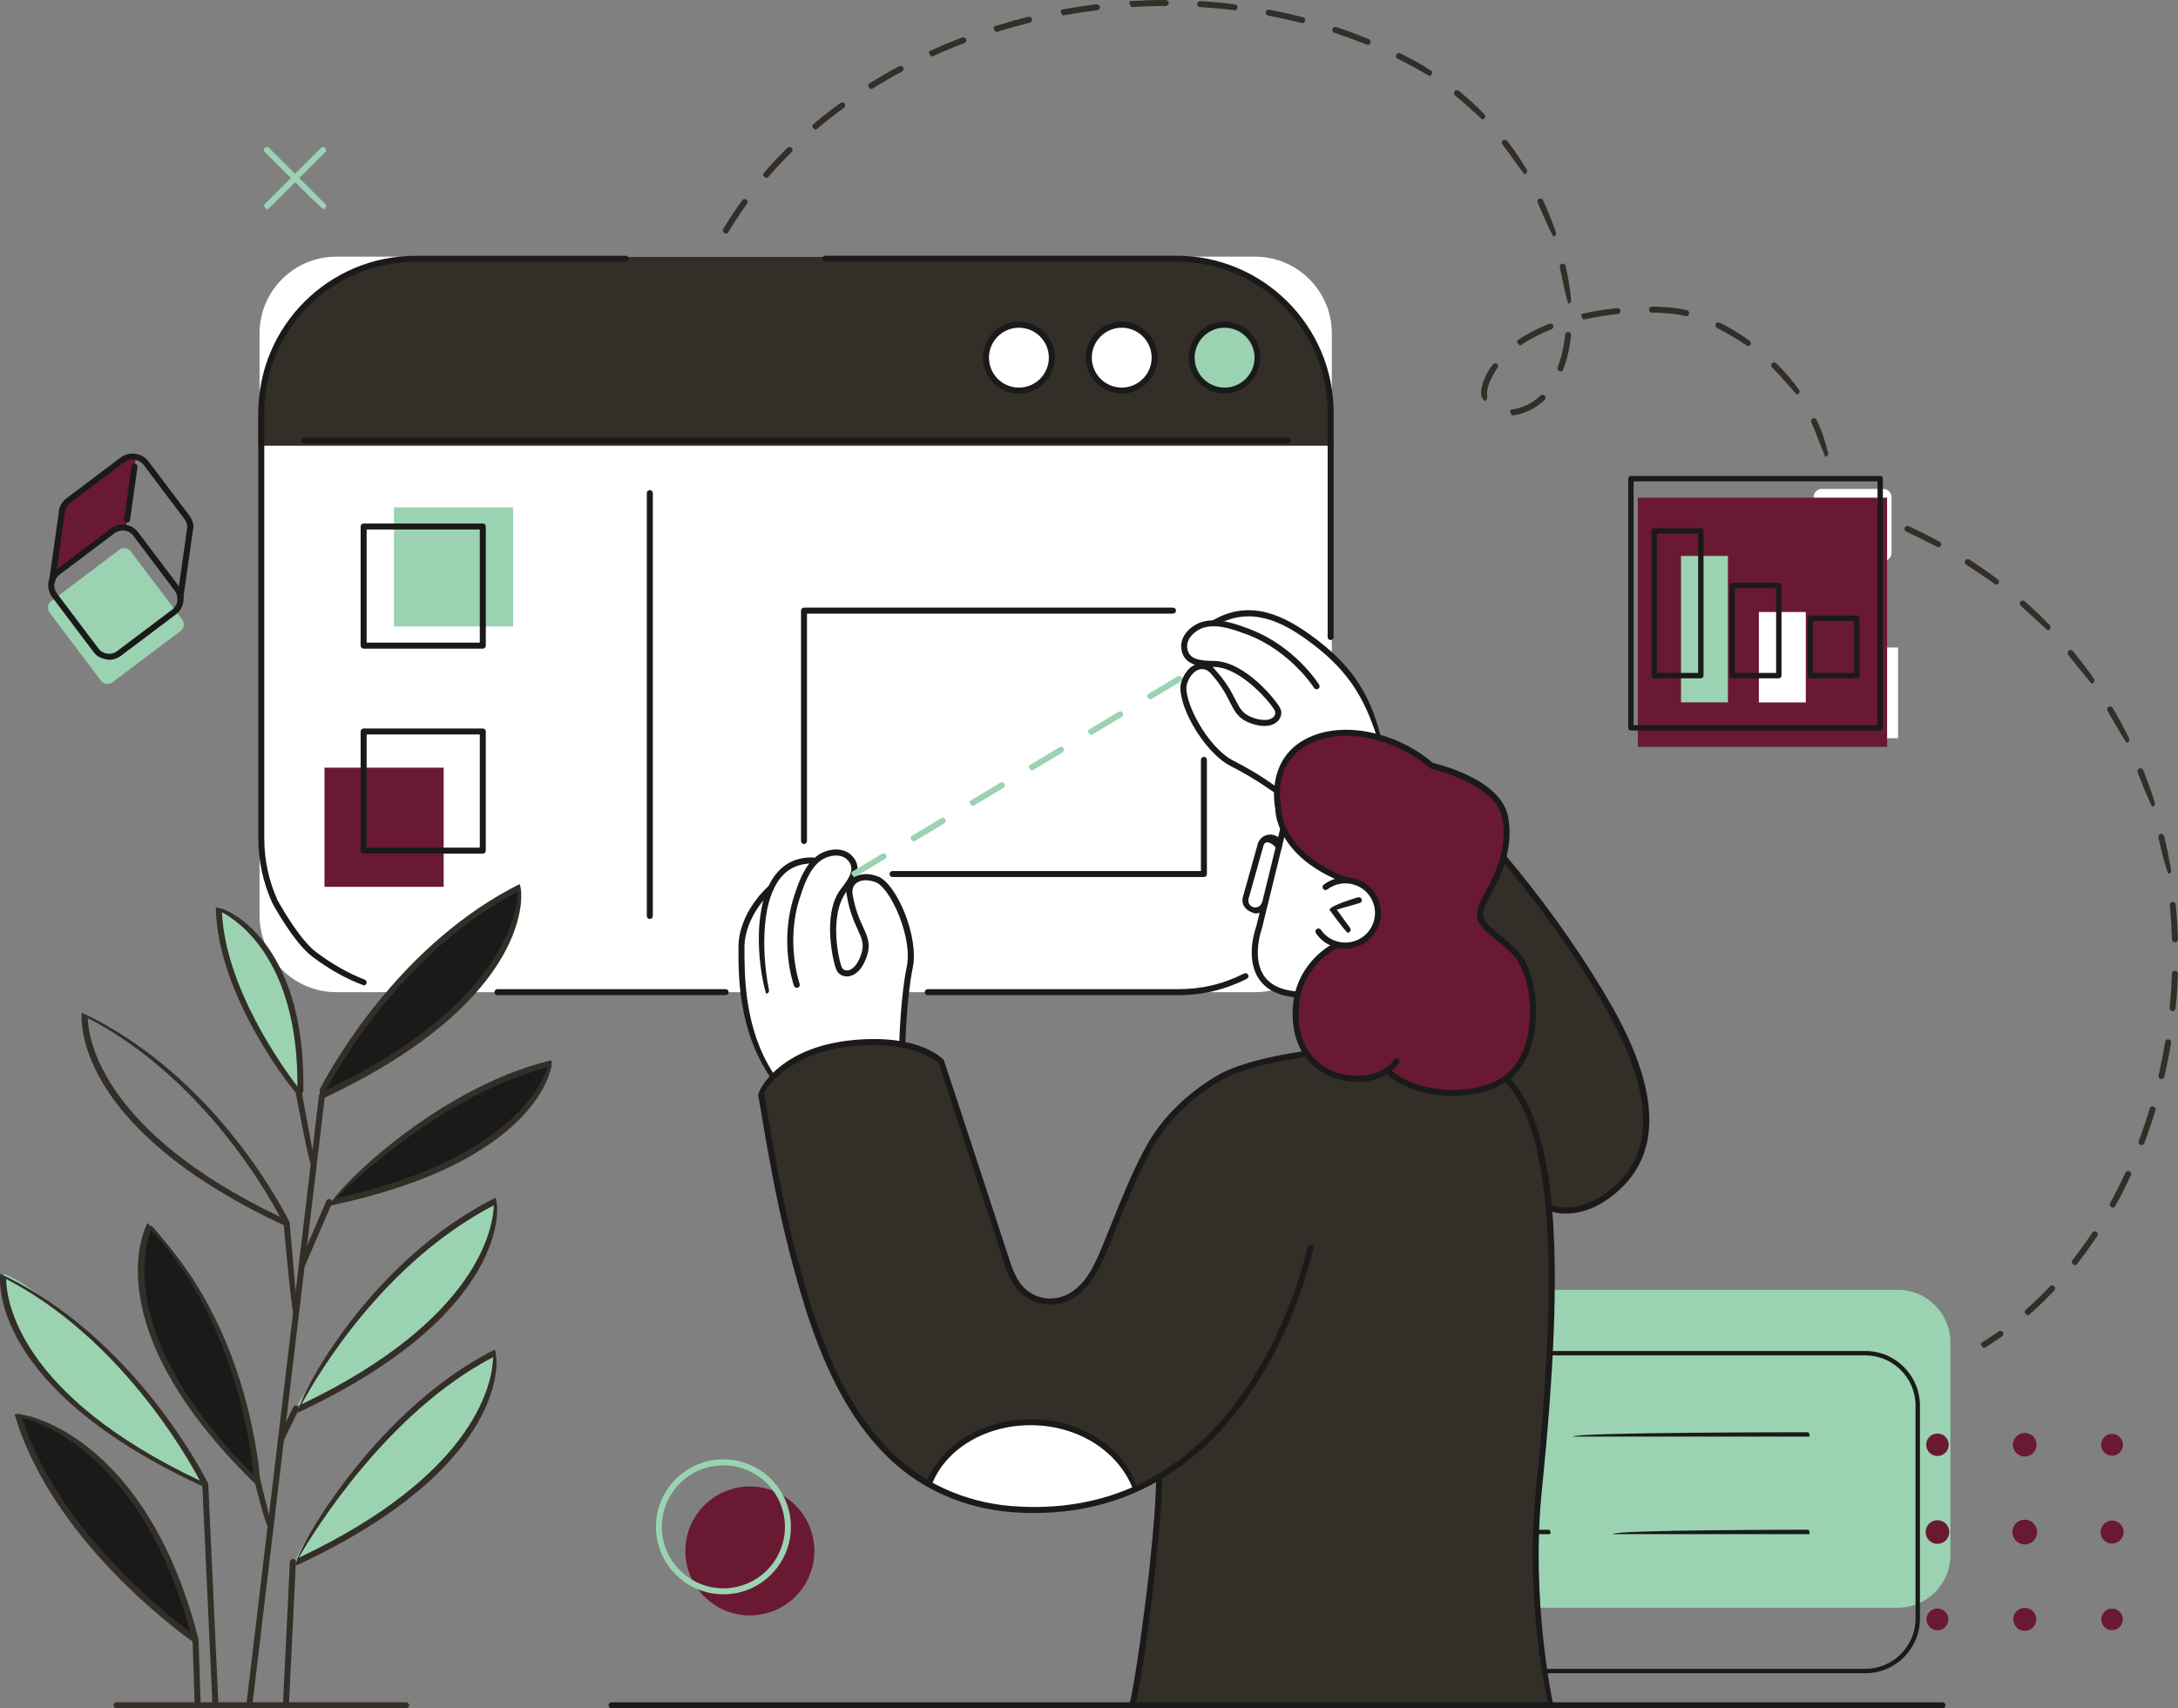
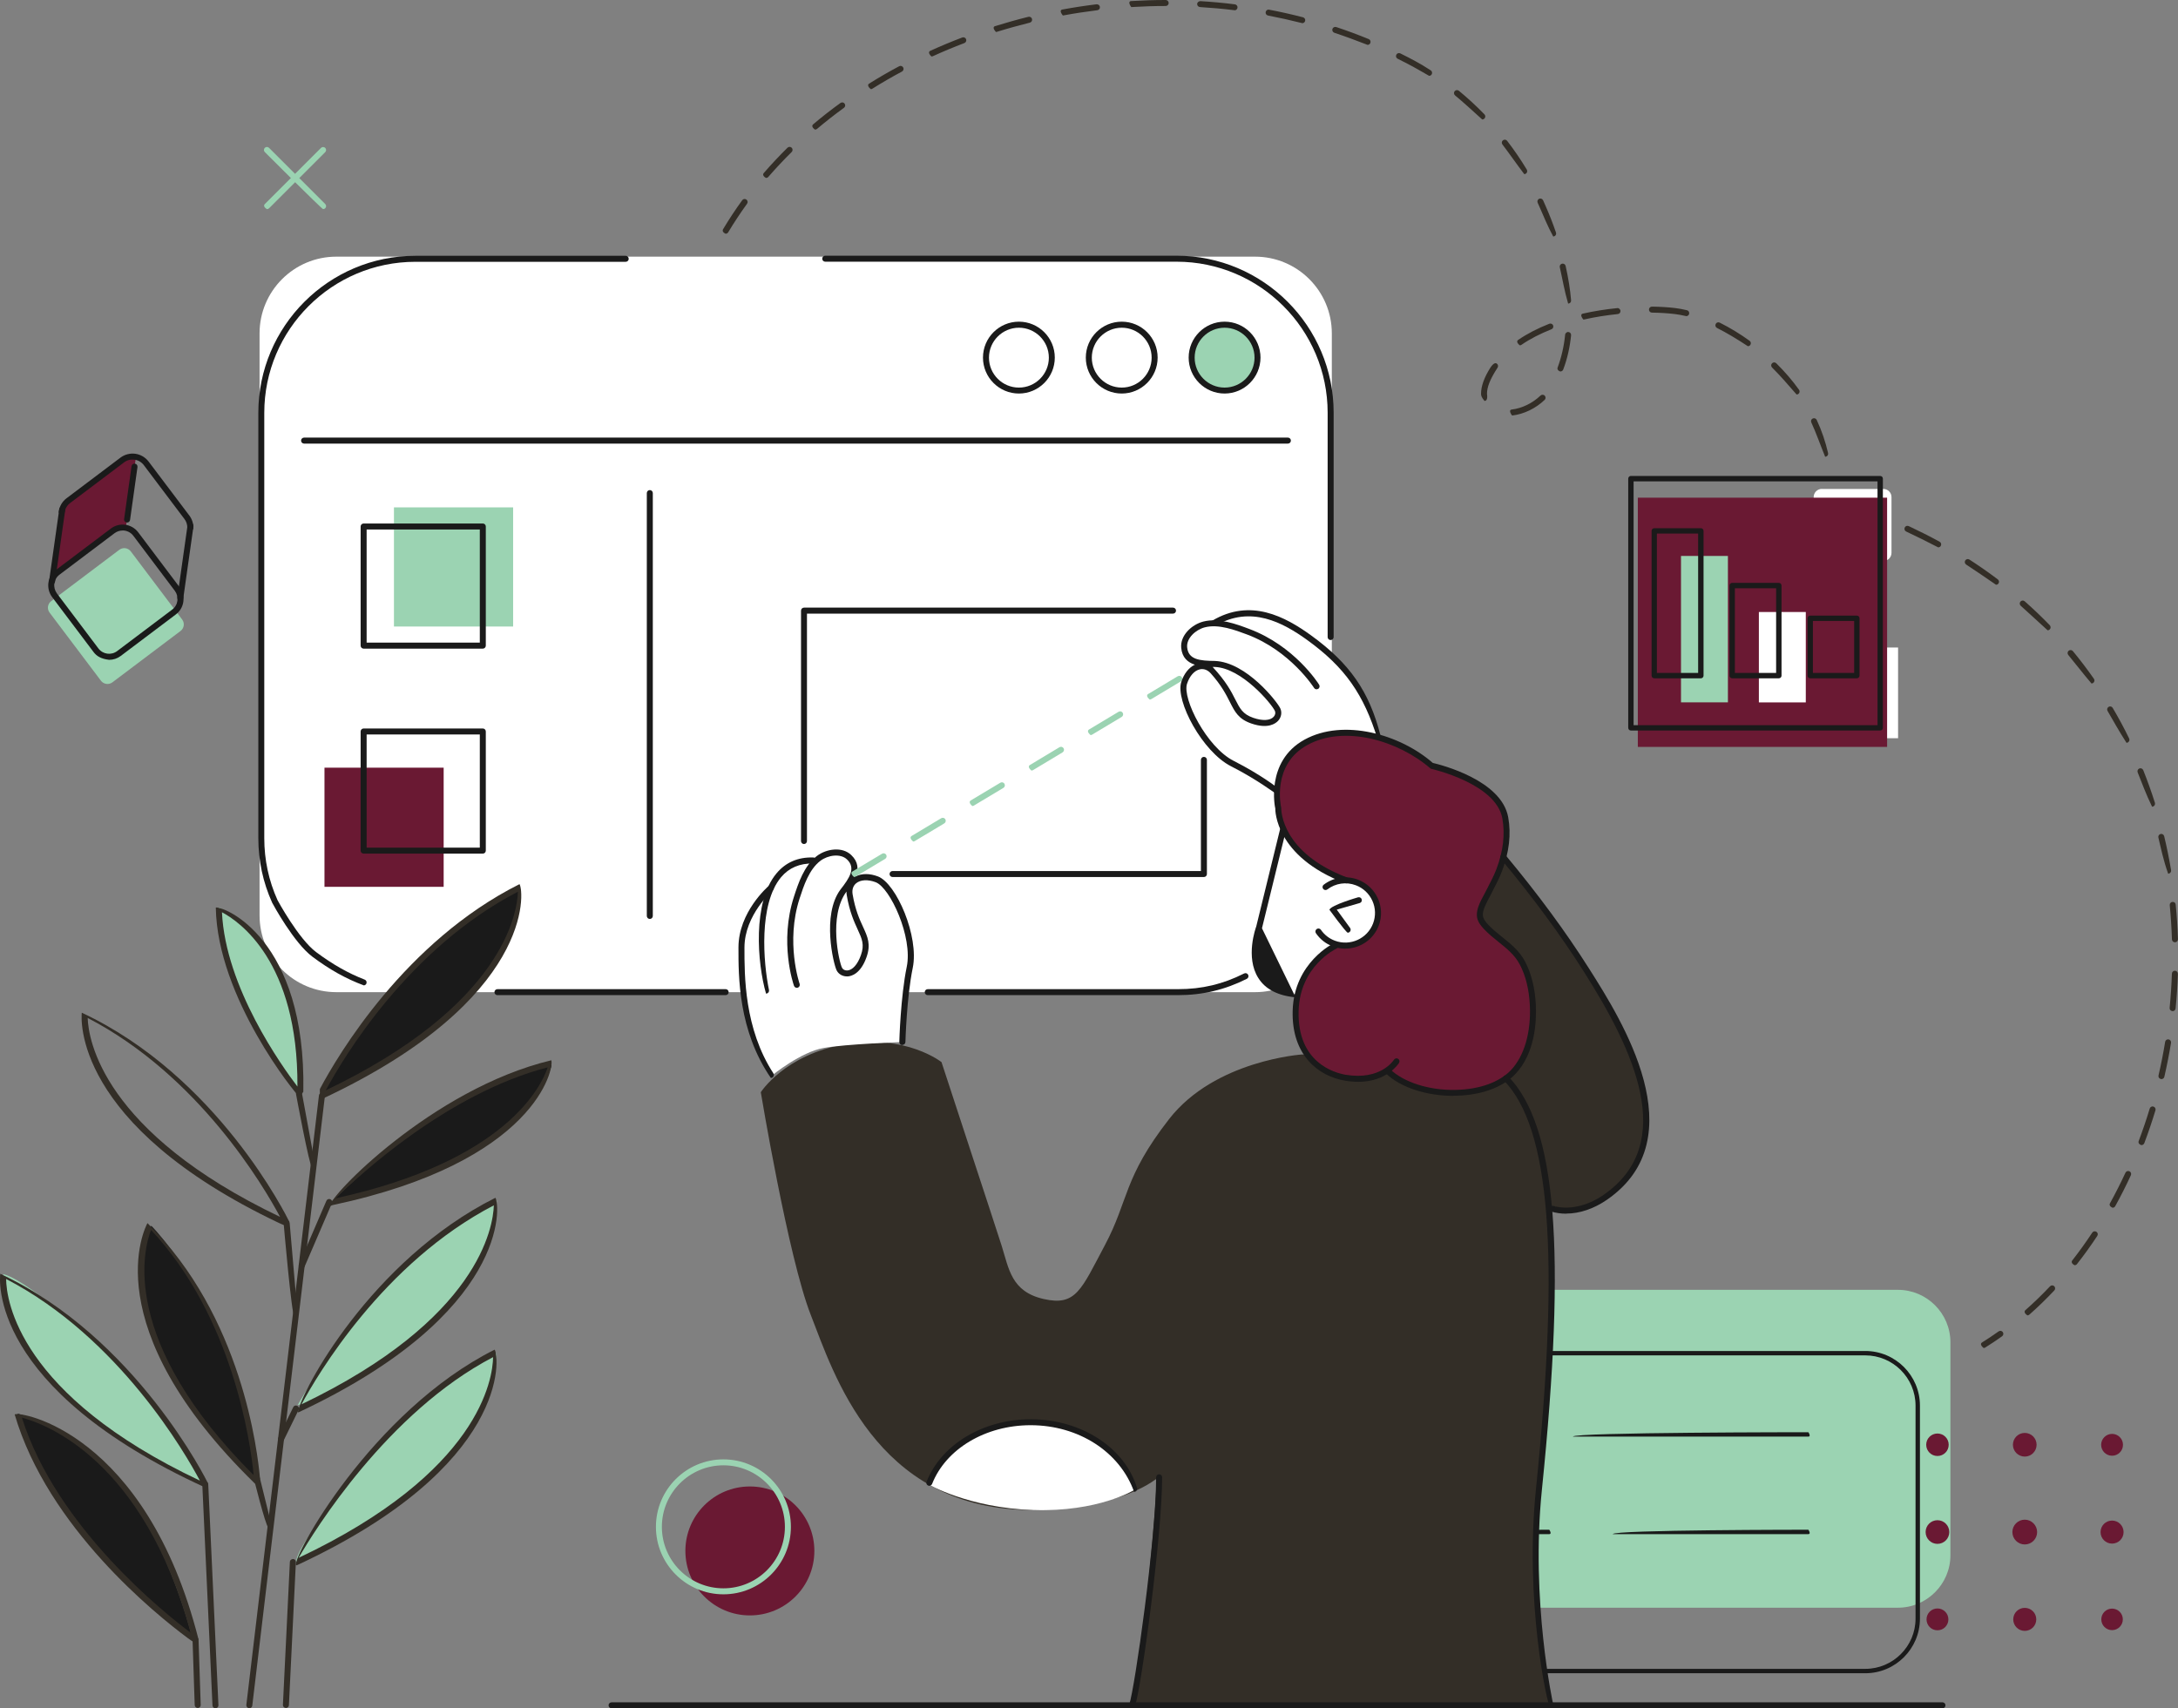
<svg xmlns="http://www.w3.org/2000/svg" id="Layer_2" data-name="Layer 2" viewBox="0 0 406.63 319.02">
  <rect x="0" y="0" width="406.63" height="319.02" fill="#808080" stroke="none" />
  <defs>
    <style>
      .cls-1 {
        fill: #9bd3b2;
      }

      .cls-1, .cls-2, .cls-3, .cls-4, .cls-5 {
        stroke-width: 0px;
      }

      .cls-2 {
        fill: #1a1a1a;
      }

      .cls-3 {
        fill: #332e27;
      }

      .cls-4 {
        fill: #6a1933;
      }

      .cls-5 {
        fill: #fff;
      }
    </style>
  </defs>
  <g id="Colored">
    <g id="Woman_Strategy" data-name="Woman Strategy">
      <path class="cls-1" d="m273.09,272.63v-21.97c0-5.39,4.41-9.79,9.79-9.79h71.47c5.39,0,9.79,4.41,9.79,9.79v39.78c0,5.38-4.41,9.79-9.79,9.79h-71.47c-5.38,0-9.79-4.41-9.79-9.79v-17.81h0Z" />
      <path class="cls-5" d="m284.56,270.69c0,3.81-3.09,6.91-6.91,6.91s-6.9-3.09-6.9-6.91,3.09-6.9,6.9-6.9,6.91,3.09,6.91,6.9Z" />
      <path class="cls-2" d="m348.25,312.47h-71.47c-5.62,0-10.2-4.57-10.2-10.2v-39.78c0-5.62,4.58-10.2,10.2-10.2h71.47c5.62,0,10.2,4.57,10.2,10.2v39.78c0,5.63-4.58,10.2-10.2,10.2Zm-71.47-59.36c-5.17,0-9.38,4.21-9.38,9.38v39.78c0,5.17,4.21,9.38,9.38,9.38h71.47c5.17,0,9.38-4.21,9.38-9.38v-39.78c0-5.17-4.21-9.38-9.38-9.38h-71.47Z" />
      <path class="cls-2" d="m276.95,277.87c-4.03,0-7.31-3.28-7.31-7.31s3.28-7.31,7.31-7.31,7.31,3.28,7.31,7.31-3.28,7.31-7.31,7.31Zm0-13.81c-3.58,0-6.5,2.92-6.5,6.5s2.91,6.5,6.5,6.5,6.5-2.91,6.5-6.5-2.92-6.5-6.5-6.5Z" />
      <path class="cls-2" d="m337.62,268.28h-43.95c0-.82,43.95-.82,43.95-.82.41.63.23.82,0,.82Z" />
      <path class="cls-2" d="m337.62,286.49h-36.51c0-.82,36.51-.82,36.51-.82.41.63.23.82,0,.82Z" />
      <path class="cls-2" d="m289.25,286.49h-19.21c0-.82,19.21-.82,19.21-.82.41.63.23.82,0,.82Z" />
      <rect class="cls-5" x="337.43" y="120.92" width="16.94" height="16.94" />
      <path class="cls-5" d="m340.15,91.31h11.47c.84,0,1.52.68,1.52,1.52v10.41c0,.84-.68,1.53-1.53,1.53h-11.47c-.84,0-1.53-.68-1.53-1.53v-10.41c0-.84.68-1.53,1.53-1.53Z" />
      <path class="cls-5" d="m244.88,119.44s11.95,7.57,12.38,20.65l-11.83,1.81,1.88-8.43s.44-10.73-2.43-14.03Z" />
      <path class="cls-5" d="m62.79,47.93h171.53c7.91,0,14.33,6.42,14.33,14.33v108.69c0,7.91-6.42,14.33-14.33,14.33H62.79c-7.91,0-14.33-6.42-14.33-14.33V62.26c0-7.91,6.42-14.33,14.33-14.33Z" />
      <path class="cls-3" d="m305.76,200.03c-1.93-5.05-5.65-13.07-10.03-19.59-4.39-6.52-13.24-18.81-14.57-19.78l-3.34,5.97-3.49,8.01,3.08,26.35-34.25-4.08s-16.31,1.05-24.89,12.07c-8.58,11.02-7.52,15.16-11.98,23.53-4.45,8.37-5.41,11.45-11.45,10.07-6.04-1.38-6.47-5.62-7.84-9.96-1.38-4.35-10.57-32.19-11.22-34.27,0,0-6.59-5.26-17.93-3.35-11.34,1.91-15.81,8.97-15.81,8.97,0,0,5.11,30.83,9.33,41.59,4.22,10.76,11.99,35.94,40.4,36.41,0,0,15.61.39,24.04-5.74.62.38-2.62,34.58-4.43,42.23h78.07s-4.57-21.85-2.16-40.01c2.41-18.16,2.71-42.67,2.41-46.24-.14-1.65-.27-4.31-.52-7.22,2.43,1,8.41,2.14,13.55-3.92,6.15-7.27,4.97-15.98,3.04-21.03Z" />
      <path class="cls-5" d="m168.18,194.6s1.21-11.5,1.37-12.39c.16-.89.95-6.2-.68-10.04-1.64-3.84-1.98-7.43-4.98-7.85-3-.42-4.14-.26-4.93.82-.79,1.08-.33,3.99.49,5.69.82,1.71,3.86,7.47.84,9.62-3.02,2.15-4,.38-4.35-2.36-.35-2.74-.73-7.89.47-9.93,1.21-2.04,3.11-4.01,3.04-5.76-.07-1.75-1.67-3.5-3.86-3.18-2.19.32-3.57,1.46-3.57,1.46,0,0-6.94-.02-8.5,6.13,0,0-4.35,3.41-5.03,8.99-.67,5.58.44,11.84,1.05,14.24.61,2.4,3.2,9,4.69,10.72,0,0,5.3-4.32,9.54-5.06,4.24-.74,14.42-1.09,14.42-1.09Z" />
      <path class="cls-5" d="m239.3,154.85s-4.15,17.17-4.56,19.45c-.41,2.27-2.02,9.83,7.15,11.4,0,0,1.02-3.59,3.33-5.77,2.31-2.17,4.15-3.6,4.15-3.6,0,0,6.19,1.17,7.62-4.07,1.44-5.24-3.16-7.53-4.82-7.85-1.66-.32-3.29-1.05-3.29-1.05,0,0-8.16-4.68-9.59-8.52Z" />
      <path class="cls-4" d="m239.56,154.85s-2.71-7.12,0-11.83c2.71-4.72,7.6-6.2,11.62-6.15,4.02.05,11.48,1.88,16.04,6.13,0,0,9.75,2.26,12.51,6.81,2.76,4.55,1.19,9.72.64,11.3-.55,1.58-3.9,7.96-4.07,9.4,0,0-.62,1.29,2.38,3.77,3,2.48,6.62,5.69,7.25,11.01.64,5.32.49,14.48-8.26,17.85-8.75,3.37-17.31-1.67-18.33-2.89-.78-.08-9.83,3.72-14.73-2.33-4.89-6.04-2.43-13.42-1.3-15.08,1.12-1.66,3.84-5.23,5.71-6.23,0,0,5.6,1.4,7.37-2.98,1.77-4.38-.35-7.72-2.26-8.78-1.91-1.06-3.66-.74-3.66-.74,0,0-9.02-3.25-10.92-9.26Z" />
      <path class="cls-1" d="m55.59,262.37s7.39-13.22,17.25-23.39c9.86-10.17,19.91-14.8,19.91-14.8,0,0-.13,12.92-14.95,25.31-14.81,12.39-22.21,12.88-22.21,12.88Z" />
      <path class="cls-1" d="m56.07,203.86s-.07-11.77-2.51-18.58c-2.44-6.81-8.13-13.93-12.71-15.81,0,0,.06,6.87,3.71,15.81,3.65,8.94,11.52,18.89,11.52,18.89v-.31Z" />
      <path class="cls-2" d="m60.58,204.17s16.95-7.63,24.51-15.75c7.57-8.12,9.9-12.82,10.58-14.79.68-1.97,1.59-7.54,1.59-7.54,0,0-11.51,4.68-21.84,16.3-10.32,11.62-14.63,19.64-14.85,21.78Z" />
      <path class="cls-2" d="m61.78,224.54s18.11-3.96,27.21-10c9.11-6.04,13.84-13.95,13.98-15.65,0,0-12.77,2.31-23.89,10.79-11.13,8.48-17.3,14.86-17.3,14.86Z" />
      <path class="cls-2" d="m47.99,276.5s-1.18-16.29-7.61-29.15c-6.43-12.85-12.14-18.45-12.14-18.45,0,0-4.82,9.36,1.75,23.8,6.57,14.44,18,23.8,18,23.8Z" />
      <path class="cls-1" d="m55.28,291.76s17.94-8.31,26.32-17.31c8.38-9,11.6-18.03,11.02-21.75,0,0-13.22,6.12-22.43,17.62-9.21,11.5-15.11,19.36-14.9,21.45Z" />
      <path class="cls-1" d="m38.33,277.23s-5.43-12.35-15.01-21.51c-9.58-9.17-19.31-17.08-22.71-17.77,0,0-.81,12.87,13.44,24.43,14.25,11.56,24.29,14.86,24.29,14.86Z" />
      <path class="cls-2" d="m36,305.9s-13.26-10.5-20.55-19.68c-7.3-9.18-12.18-22.24-12.18-22.24,0,0,13.96,3.63,21.79,16.15,7.83,12.52,10.95,26.13,10.95,26.13v-.37Z" />
-       <path class="cls-3" d="m248.43,78.2c0-16.65-13.14-30.27-29.2-30.27H77.42c-16.06,0-29.2,13.62-29.2,30.27v5.03h200.21v-5.03Z" />
      <path class="cls-5" d="m196.44,66.78c0,3.53-2.86,6.39-6.39,6.39s-6.39-2.86-6.39-6.39,2.86-6.39,6.39-6.39,6.39,2.86,6.39,6.39Z" />
      <path class="cls-5" d="m215.85,66.78c0,3.53-2.86,6.39-6.39,6.39s-6.39-2.86-6.39-6.39,2.86-6.39,6.39-6.39,6.39,2.86,6.39,6.39Z" />
      <path class="cls-1" d="m235.26,66.78c0,3.53-2.86,6.39-6.39,6.39s-6.39-2.86-6.39-6.39,2.86-6.39,6.39-6.39,6.39,2.86,6.39,6.39Z" />
      <path class="cls-1" d="m13.67,105.54h15.93c.85,0,1.53.69,1.53,1.53v15.93c0,.85-.69,1.53-1.53,1.53h-15.93c-.85,0-1.53-.69-1.53-1.53v-15.93c0-.85.69-1.53,1.53-1.53Z" transform="translate(-64.89 36.21) rotate(-37.01)" />
      <path class="cls-4" d="m23.52,98.31l1.87-12.99s-1.54-.19-2.43.48c-.79.59-8.33,6.28-10,7.54-.3.23-.55.5-.75.82-.28.46-.62,1.18-.76,2.14-.25,1.74-1.63,11.55-1.63,11.55l11.82-9.29s.74-.55,1.88-.25Z" />
      <rect class="cls-1" x="73.55" y="94.75" width="22.25" height="22.25" />
      <rect class="cls-4" x="60.58" y="143.36" width="22.25" height="22.25" />
      <path class="cls-4" d="m152.04,289.63c0,6.65-5.39,12.04-12.04,12.04s-12.04-5.39-12.04-12.04,5.39-12.04,12.04-12.04,12.04,5.39,12.04,12.04Z" />
      <path class="cls-5" d="m173.24,277.14s7.55,4.46,19.69,4.85c12.14.39,18.81-3.73,18.81-3.73,0,0-4.13-12.47-18.65-12.47s-19.5,10.18-19.84,11.34Z" />
-       <path class="cls-2" d="m193.12,282.55c-1.52,0-3.07-.06-4.67-.2l-1.65-.18c-8.45-1.13-15.92-4.81-21.63-10.63-8.93-9.11-13.34-21.69-16.46-32.8-3.41-12.08-5.06-21.88-7.16-34.28.14-1.07,4.08-9,17.9-10.25,12.42-1.12,16.59,3.57,16.76,3.77.11.19,11.97,36.43,11.97,36.43.94,2.91,1.82,5.66,4.47,7.17,2.57,1.47,5.8,1.13,8.21-.88,2.33-1.94,3.63-4.79,4.87-7.77.61-1.47,1.21-2.96,1.8-4.45,1.92-4.78,3.91-9.73,6.41-14.31,2.82-5.18,7.35-9.74,13.1-13.2,4.75-2.86,13.39-4.26,16.88-4.73.33-.04.59.18.63.48.04.31-.18.59-.48.63-2.67.36-11.76,1.75-16.45,4.58-5.58,3.36-9.96,7.78-12.69,12.78-2.47,4.52-4.44,9.44-6.35,14.19-.6,1.49-1.2,2.98-1.81,4.46-1.25,3-2.67,6.1-5.19,8.2-2.77,2.31-6.49,2.7-9.48.99-3.02-1.72-4.02-4.81-4.98-7.8l-4.12-12.61-7.7-23.5c-.56-.56-4.78-4.3-15.74-3.32-12.16,1.1-16.33,7.67-16.93,8.74,2.13,12.57,3.78,22.34,7.17,34.37,3.09,10.97,7.43,23.39,16.19,32.32,5.53,5.64,12.78,9.2,20.96,10.3l1.62.18c44.77,3.74,55.41-47.77,55.51-48.3.06-.31.37-.5.66-.44.3.06.5.35.44.66-.1.51-10.23,49.39-52.04,49.39Z" />
      <g>
-         <path class="cls-3" d="m75.82,319.02H21.75c-.31,0-.56-.25-.56-.56s.25-.56.56-.56h54.07c.31,0,.56.25.56.56s-.25.56-.56.56Z" />
        <g>
          <path class="cls-3" d="m38.33,277.79C-2.24,259.22-.06,238.74.05,237.87c25.44,11.92,38.65,38.85,38.78,39.12-.13.7-.31.8-.5.8ZM1.14,238.84c.06,3.99,2.33,21.65,36.18,37.66-2.58-4.87-15.02-26.67-36.18-37.66Z" />
          <path class="cls-3" d="m55.28,292.32c-.95-1.18,14.08-28.76,37.07-40.28.91,1.29,2.98,21.68-36.83,40.22-.07.03-.15.05-.23.05Zm36.78-38.88c-19.72,10.28-33.39,32.44-36.31,37.48,33.91-16.02,36.24-33.51,36.31-37.48Z" />
          <path class="cls-3" d="m36.51,306.83c-.33-.11-1.42-.9-1.42-.9-6.03-4.47-26.16-20.68-32.35-41.79.86-.68,24.46,3.26,34.32,41.99-.32.67-.43.7-.54.7Zm-32.42-42.09c6.49,20.59,26.93,36.75,31.49,40.15-8.74-32.36-27.21-39.03-31.49-40.15Z" />
          <path class="cls-3" d="m47.6,277.06c-30.13-29.42-20.49-47.88-20.07-48.65,17.7,17.36,20.6,42.86,21.02,47.8-.74.82-.84.85-.95.85Zm-19.4-47.38c-1.41,3.64-5.96,20.72,19.16,45.8-.62-6.33-3.89-29.44-19.16-45.8Z" />
          <path class="cls-3" d="m53.52,228.98c-.23-.05-1.43-.59-1.43-.59-38.7-18.42-36.91-38.42-36.82-39.27,25.32,11.85,38.22,37.95,38.75,39.05-.21.75-.36.8-.5.8Zm-37.15-38.88c.13,3.98,2.72,21.27,35.92,37.15-3.02-5.65-15.16-26.38-35.92-37.15Z" />
          <path class="cls-3" d="m55.81,204.73c-.58-.38-15.25-18.41-15.52-35.25,1.41-.29,16.89,5.71,16.34,34.4-.5.78-.66.86-.82.86Zm-14.37-34.37c.65,14.06,11.22,28.78,14.09,32.55.15-23.46-11-30.93-14.09-32.55Z" />
          <path class="cls-3" d="m60.11,205.17c-.55-.64-.38-1.82-.38-1.82,3.4-6.41,15.95-27.56,37.26-38.24.9,1.29,2.72,21.52-36.64,40.01-.08.03-.16.05-.24.05Zm.71-1.56c33.16-15.83,35.74-33.12,35.88-37.09-20.44,10.6-32.55,30.91-35.88,37.09Z" />
          <path class="cls-3" d="m55.6,263.75c.55-3.74,13.59-28.39,36.89-40.07.9,1.29,2.72,21.52-36.66,40.02-.08.03-.16.05-.24.05Zm36.6-38.66c-20.68,10.74-32.99,31.75-35.91,37.16,33.2-15.89,35.78-33.18,35.91-37.16Z" />
          <path class="cls-3" d="m61.66,225.18c-.58-1.41,18.98-21.84,41.27-27.18.56,1.38-2.75,18.97-40.85,27.05-.23.1-.33.13-.42.13Zm40.6-25.86c-18.8,4.87-35.49,20.41-39.6,24.46,31.76-6.95,38.39-20.86,39.6-24.46Z" />
          <path class="cls-3" d="m46.55,319.02c-.37-.04-.59-.32-.56-.63l13.56-113.85c.04-.31.29-.5.62-.49.3.04.52.31.49.62l-13.56,113.85c-.03.29-.28.49-.56.49Z" />
          <path class="cls-3" d="m40.23,319.02c-.3,0-.54-.23-.56-.53l-1.9-41.23c-.02-.31.22-.57.53-.59.32,0,.57.23.58.53l1.9,41.23c.02.31-.22.57-.53.58h-.03Z" />
          <path class="cls-3" d="m36.91,318.96c-.3,0-.55-.24-.56-.54l-.4-12.14c-.01-.31.23-.57.54-.58.29-.02.56.23.58.54l.4,12.14c.01.31-.23.57-.54.58h-.02Z" />
          <path class="cls-3" d="m53.38,318.96c-.34-.02-.57-.28-.56-.59l1.3-26.71c.01-.31.27-.49.59-.53.31.01.55.28.53.59l-1.3,26.71c-.01.3-.26.53-.56.53Z" />
          <path class="cls-3" d="m50.09,285.27c-.54-.42-2.81-9.59-2.81-9.59-.08-.3.11-.6.41-.68.31-.07.6.11.68.41l2.26,9.16c.08.3-.11.61-.41.68-.04.01-.09.02-.13.02Z" />
          <path class="cls-3" d="m52.48,269.26c-.52-.19-.64-.53-.5-.81l2.77-5.67c.13-.28.47-.39.75-.26.28.14.39.47.26.75l-2.77,5.67c-.1.2-.3.31-.5.31Z" />
          <path class="cls-3" d="m54.99,246.09c-.56-.51-2.03-17.61-2.03-17.61-.03-.31.2-.58.51-.61.28-.05.58.2.61.51l1.48,17.1c.03.31-.2.58-.51.61-.02,0-.03,0-.05,0Z" />
          <path class="cls-3" d="m58.29,218.19c-.55-.46-3.03-13.92-3.03-13.92-.06-.3.15-.59.45-.65.32-.06.6.15.65.45l2.48,13.46c.06.3-.14.59-.45.65-.03,0-.07.01-.1.01Z" />
          <path class="cls-3" d="m56.32,236.94c-.51-.17-.63-.5-.51-.78l5.13-11.92c.12-.29.45-.41.74-.29.28.12.41.45.29.74l-5.13,11.92c-.09.21-.3.34-.51.34Z" />
        </g>
      </g>
      <path class="cls-2" d="m251.15,177.16c-.78,0-1.57-.14-2.34-.43-1.28-.48-2.36-1.33-3.13-2.46-.17-.25-.11-.6.15-.78.25-.17.61-.11.78.14.64.94,1.54,1.64,2.61,2.04,2.84,1.07,6.05-.37,7.13-3.22.52-1.38.48-2.89-.13-4.23-.61-1.35-1.71-2.38-3.09-2.9-1.79-.68-3.79-.39-5.32.78-.24.19-.6.14-.78-.11-.19-.25-.14-.6.11-.78,1.84-1.4,4.23-1.76,6.39-.94,3.43,1.3,5.17,5.14,3.88,8.58-1.01,2.66-3.54,4.3-6.24,4.3Z" />
      <path class="cls-2" d="m251.61,174.18c-.45-.23-3.41-4.29-3.41-4.29.3-.87,5.34-2.32,5.34-2.32.3-.08.61.08.69.38.09.3-.08.61-.38.69l-4.28,1.23,2.49,3.42c.18.25.13.6-.12.78-.1.07-.22.11-.33.11Z" />
-       <path class="cls-2" d="m241.89,186.25c-3.32-.31-5.66-1.52-6.97-3.62-2.46-3.9-.47-9.38-.38-9.62l4.48-18.3c.07-.3.36-.49.68-.41.3.07.49.38.41.68l-4.5,18.37c-.04.11-1.9,5.26.26,8.7,1.12,1.78,3.17,2.82,6.08,3.09.31.03.53.3.5.61-.03.29-.27.51-.56.51Z" />
-       <path class="cls-2" d="m234.37,170.58c-1.93-.45-2.68-1.78-2.32-3.07l2.77-9.9c.36-1.28,1.7-2.04,2.97-1.67.64.18,1.09.49,1.34.94.25.44.28.99.1,1.63-.09.3-.38.47-.69.39-.3-.08-.47-.39-.39-.69-1.36-1.38-2.07-.97-2.26-.29l-2.78,9.9c-.19.69.21,1.41.9,1.6.33.09.68.05.98-.12.3-.17.52-.44.61-.77.08-.3.4-.47.69-.39.3.08.47.39.39.69-.17.62-.57,1.13-1.14,1.45-.37.21-.78.31-1.19.31Z" />
+       <path class="cls-2" d="m241.89,186.25c-3.32-.31-5.66-1.52-6.97-3.62-2.46-3.9-.47-9.38-.38-9.62l4.48-18.3c.07-.3.36-.49.68-.41.3.07.49.38.41.68l-4.5,18.37Z" />
      <path class="cls-2" d="m211.37,319.02c-.47-.13-.63-.44-.53-.74,1.02-3.04,5.01-31.01,5.01-42.4,0-.31.25-.56.56-.56s.56.25.56.56c0,10.85-3.89,39.23-5.07,42.76-.08.23-.3.38-.53.38Z" />
      <path class="cls-2" d="m292.41,226.65c-1,0-1.97-.14-2.89-.43-.29-.09-.46-.41-.37-.7.09-.29.41-.45.7-.37,2.85.89,6.42.14,9.53-2.01,14.02-9.69,5.41-27.34-3.64-41.63-4.35-6.87-9.43-13.77-15.51-21.09-.2-.24-.17-.59.07-.79.24-.19.59-.17.79.07,6.11,7.35,11.22,14.29,15.6,21.2,6,9.46,20.04,31.6,3.34,43.14-2.46,1.7-5.12,2.59-7.61,2.59Z" />
      <path class="cls-2" d="m289.44,319.02c-.59-.63-4.83-19.95-2.68-40.93,4.49-43.92,2.64-67.46-6-76.33-.22-.22-.21-.58.01-.79.22-.22.58-.21.79.01,9.02,9.25,10.9,32.35,6.31,77.23-2.13,20.79,2.08,39.95,2.12,40.14.07.3-.12.6-.42.67-.04,0-.08.01-.12.01Z" />
      <path class="cls-2" d="m362.65,319.02H114.18c-.31,0-.56-.25-.56-.56s.25-.56.56-.56h248.48c.31,0,.56.25.56.56s-.25.56-.56.56Z" />
      <path class="cls-2" d="m253.54,202.02c-.75,0-1.57-.06-2.46-.22-4.86-.81-9.98-4.68-9.74-13.07.25-9.04,7.69-12.6,7.76-12.63.29-.13.61,0,.74.27.13.28.01.61-.27.75-.28.13-6.89,3.33-7.12,11.65-.27,9.66,6.67,11.58,8.8,11.94,6.48,1.07,8.9-2.65,9-2.81.16-.26.51-.34.77-.18.26.16.34.5.18.77-.1.16-2.24,3.54-7.67,3.54Z" />
      <path class="cls-2" d="m271.38,204.65c-5.12,0-10.04-1.63-12.64-4.21-.22-.22-.22-.57,0-.79.22-.22.58-.22.79,0,2.46,2.43,7.29,4,12.21,3.88,4.42-.07,8.2-1.42,10.36-3.7,2.47-2.61,3.76-7.02,3.52-12.09-.14-2.95-.77-5.53-1.89-7.65-.93-1.76-2.4-2.94-3.96-4.19-.92-.74-1.87-1.5-2.71-2.4-.63-.67-1.28-1.48-1.33-2.52-.07-1.28.68-2.68,1.28-3.8.34-.64.78-1.5.78-1.5.56-1.09,1.15-2.23,1.59-3.38,1.27-3.33,1.64-6.51,1.11-9.46-1.18-6.56-13.25-9.26-13.37-9.29-6.01-5.24-16.11-8.24-23.04-4.42-6.65,3.66-4.96,11.39-4.88,11.72,0,.47.03,8.37,12.33,13.03.29.11.44.43.32.72-.11.29-.44.43-.72.32-13.07-4.96-13.04-13.6-13.04-13.97-.02,0-1.93-8.75,5.45-12.82,7.33-4.03,17.9-.97,23.96,4.34,1.49.35,12.83,3.19,14.08,10.15.57,3.15.18,6.54-1.16,10.06-.46,1.22-1.06,2.37-1.64,3.5l-.43.85c-.89,1.66-1.55,2.91-1.5,3.87.04.68.54,1.3,1.02,1.81.8.84,1.71,1.58,2.6,2.29,1.58,1.27,3.21,2.57,4.25,4.55,1.19,2.27,1.87,5,2.02,8.11.15,3.16-.15,9.03-3.82,12.91-2.37,2.5-6.43,3.98-11.16,4.05-.12,0-.25,0-.37,0Z" />
      <path class="cls-3" d="m370.34,251.73c-.64-.52-.56-.87-.3-1.03,1.04-.65,2.09-1.35,3.1-2.07.25-.18.61-.12.78.13.18.25.12.6-.13.78-1.03.74-2.1,1.45-3.16,2.11-.09.06-.19.08-.3.08Zm8.17-6.09c-.62-.42-.6-.78-.37-.98,1.58-1.39,3.13-2.89,4.59-4.44.21-.23.57-.24.79-.03.22.21.23.57.02.79-1.49,1.58-3.05,3.1-4.66,4.52-.11.09-.24.14-.37.14Zm8.82-9.36c-.59-.31-.63-.66-.44-.9,1.3-1.66,2.55-3.4,3.73-5.19.17-.26.52-.33.78-.16.26.17.33.52.16.77-1.2,1.81-2.47,3.59-3.79,5.26-.11.14-.27.21-.44.21Zm7.09-10.74c-.54-.22-.64-.56-.49-.83,1.02-1.85,1.99-3.77,2.89-5.71.13-.28.47-.4.74-.27.28.13.4.46.27.74-.9,1.96-1.89,3.91-2.92,5.78-.1.19-.3.29-.49.29Zm5.39-11.69c-.49-.15-.63-.47-.52-.76.75-2,1.45-4.04,2.06-6.07.09-.29.39-.47.7-.37.3.09.46.4.37.7-.62,2.05-1.32,4.11-2.08,6.13-.09.22-.3.36-.52.36Zm3.73-12.32c-.43-.08-.61-.38-.55-.69.48-2.06.9-4.17,1.24-6.28.05-.3.32-.51.64-.46.3.05.51.34.46.64-.35,2.13-.77,4.27-1.25,6.35-.06.26-.29.43-.55.43Zm2.09-12.7c-.36-.03-.59-.3-.56-.61.21-2.14.35-4.29.42-6.39.01-.31.27-.58.58-.54.31,0,.55.27.54.58-.07,2.12-.21,4.3-.43,6.46-.03.29-.27.5-.56.5Zm.43-12.86c-.3,0-.55-.24-.56-.54-.07-2.16-.21-4.3-.41-6.39-.03-.31.19-.58.5-.61.37-.03.58.2.61.5.21,2.11.35,4.28.42,6.46,0,.31-.23.57-.54.58h-.02Zm-1.27-12.81c-.91-2.58-1.33-4.69-1.82-6.74-.08-.3.11-.6.41-.68.3-.07.6.12.67.42.5,2.07.93,4.21,1.29,6.35.05.3-.16.59-.46.64-.03,0-.06,0-.09,0Zm-3-12.51c-1.18-2.43-1.9-4.45-2.69-6.41-.11-.29.03-.61.31-.73.29-.11.61.03.73.31.79,1.98,1.53,4.04,2.18,6.1.09.29-.07.61-.36.7-.05.02-.11.03-.17.03Zm-4.78-11.94c-1.43-2.22-2.46-4.11-3.53-5.94-.16-.27-.07-.61.2-.77.26-.16.61-.07.76.2,1.1,1.86,2.13,3.77,3.07,5.71.13.28.02.61-.26.75-.08.04-.16.06-.25.06Zm-6.54-11.08c-1.66-1.95-2.96-3.67-4.33-5.32-.19-.24-.16-.59.08-.79.24-.19.59-.16.79.08,1.39,1.68,2.7,3.42,3.92,5.16.18.25.11.6-.14.78-.1.07-.21.1-.32.1Zm-8.18-9.92c-1.87-1.68-3.42-3.17-5.02-4.58-.23-.21-.25-.56-.05-.79.21-.23.56-.26.79-.05,1.62,1.43,3.2,2.94,4.68,4.47.21.22.21.58-.01.79-.11.11-.25.16-.39.16Zm-9.64-8.51c-2.02-1.38-3.78-2.61-5.57-3.77-.26-.17-.33-.51-.17-.77.17-.26.51-.33.77-.17,1.82,1.18,3.61,2.43,5.31,3.71.25.19.3.54.11.78-.11.15-.28.22-.45.22Zm-10.79-6.98c-2.09-1.07-4.01-2.04-5.98-2.96-.28-.13-.4-.46-.27-.74.13-.28.45-.4.75-.27,1.98.93,3.93,1.91,5.77,2.92.27.15.37.49.22.76-.1.19-.29.29-.49.29Z" />
      <path class="cls-3" d="m340.75,85.29c-1-2.46-1.69-4.47-2.58-6.4-.13-.28-.01-.62.27-.74.28-.13.61,0,.74.27.93,2,1.64,4.09,2.12,6.19.07.3-.12.6-.42.67-.04,0-.08.01-.12.01Zm-58.45-7.7c-.59-.8-.37-1.08-.07-1.11,1.93-.23,3.88-1.18,5.38-2.61.22-.21.58-.21.79.02.21.22.21.58-.02.79-1.66,1.59-3.86,2.65-6.01,2.91-.02,0-.05,0-.07,0Zm-5.15-2.72c-.61-.73-.63-1.03-.64-1.34,0-1.43.6-3.09,1.78-4.93.56-.81.91-.87,1.16-.7.25.18.31.53.13.78-1.42,2.18-1.96,3.63-1.96,4.84.13.98-.07,1.28-.37,1.34-.04,0-.07,0-.11,0Zm58.27-1.2c-1.66-1.91-3.05-3.52-4.58-5.04-.22-.22-.22-.57,0-.79.22-.22.57-.22.79,0,1.58,1.56,3.01,3.22,4.25,4.95.18.25.12.6-.13.78-.1.07-.21.1-.32.1Zm-44.09-4.29c-.49-.15-.63-.47-.52-.76.7-1.87,1.18-3.92,1.4-6.12.03-.31.36-.55.61-.5.31.03.53.3.5.61-.23,2.29-.72,4.44-1.47,6.4-.08.22-.3.36-.52.36Zm34.99-4.73c-2.08-1.37-3.9-2.47-5.75-3.4-.28-.14-.39-.48-.25-.75.13-.28.47-.39.75-.25,1.9.95,3.78,2.09,5.58,3.39.25.18.31.53.13.78-.11.15-.28.23-.45.23Zm-42.56-.15c-.64-.5-.57-.85-.32-1.02,1.67-1.15,3.63-2.16,5.81-3.02.29-.11.61.03.72.31.11.29-.03.61-.32.72-2.1.83-3.99,1.8-5.59,2.9-.1.07-.21.1-.31.1Zm11.86-4.82c-.61-.74-.42-1.04-.12-1.11,2.05-.46,4.22-.81,6.43-1.03.26-.06.58.19.61.5.03.31-.19.58-.5.61-2.16.22-4.28.56-6.29,1.01-.04.01-.08.01-.12.01Zm19.18-.65c-.86-.19-1.55-.32-2.17-.39-1.29-.15-2.71-.24-4.22-.26-.31,0-.55-.26-.55-.57,0-.31.25-.55.56-.55,1.56.02,3.02.11,4.35.27.67.08,1.41.22,2.18.4.3.07.48.37.41.68-.06.26-.29.43-.54.43Zm-22.03-2.33c-.73-2.51-1.06-4.62-1.56-6.79-.07-.3.12-.6.42-.67.32-.06.6.12.67.42.5,2.22.85,4.38,1.02,6.43.03.31-.2.58-.51.6-.02,0-.03,0-.05,0Zm-2.79-12.54c-1.1-2.04-1.75-3.71-2.47-5.33l-.43-.97c-.13-.28,0-.61.27-.74.28-.12.61,0,.74.28l.44.99c.73,1.65,1.39,3.34,1.97,5.04.1.29-.05.61-.35.71-.06.02-.12.03-.18.03Zm-154.5-.51c-.55-.24-.64-.58-.48-.85,1.1-1.84,2.3-3.66,3.57-5.41.18-.25.53-.31.78-.12.25.18.31.53.12.78-1.25,1.73-2.43,3.52-3.52,5.33-.1.17-.29.27-.48.27Zm7.54-10.41c-.6-.34-.63-.69-.43-.92,1.4-1.62,2.89-3.21,4.43-4.73.22-.22.58-.21.79,0,.22.22.21.58,0,.79-1.52,1.5-2.99,3.07-4.37,4.66-.11.13-.27.19-.42.19Zm141.55-.73c-1.58-2.08-2.79-3.86-4.07-5.53-.19-.25-.14-.6.1-.78.25-.19.6-.14.78.1,1.32,1.71,2.55,3.52,3.67,5.37.16.26.07.61-.19.77-.09.05-.19.08-.29.08Zm-132.4-8.3c-.63-.43-.59-.79-.36-.99,1.62-1.37,3.34-2.72,5.1-3.99.25-.18.6-.13.78.12.18.25.13.6-.12.78-1.74,1.26-3.43,2.59-5.03,3.94-.11.09-.23.13-.36.13Zm124.57-1.89c-1.88-1.7-3.46-3.16-5.08-4.5-.24-.2-.27-.55-.08-.79.2-.24.55-.27.79-.08,1.66,1.37,3.27,2.85,4.78,4.41.21.22.21.58-.02.79-.11.1-.25.16-.39.16Zm-114.17-5.68c-.64-.52-.56-.87-.3-1.03,1.82-1.14,3.7-2.23,5.6-3.24.27-.15.61-.04.76.23.15.27.04.61-.23.76-1.88,1-3.74,2.08-5.54,3.21-.09.06-.19.08-.3.08Zm104.24-2.48c-1.31-.75-2.21-1.28-3.04-1.73-.94-.5-1.88-.99-2.83-1.46-.28-.14-.39-.47-.25-.75.14-.28.48-.39.75-.25.96.47,1.92.97,2.86,1.48.86.46,1.78,1.02,2.82,1.69.26.17.33.51.16.77-.11.17-.29.25-.47.25Zm-92.9-3.6c-.64-.61-.51-.94-.23-1.07,1.96-.89,3.97-1.73,5.97-2.49.29-.11.61.03.72.32.11.29-.04.61-.32.72-1.98.75-3.97,1.58-5.9,2.46-.08.03-.16.05-.23.05Zm81.42-2.18c-2.17-.84-4.19-1.59-6.21-2.26-.29-.1-.45-.42-.36-.71.1-.3.41-.45.71-.36,2.05.68,4.09,1.44,6.07,2.25.29.12.42.44.3.73-.09.22-.3.35-.52.35Zm-69.39-2.41c-.63-.69-.46-1-.17-1.09,2.03-.63,4.13-1.22,6.23-1.74.31-.08.6.11.68.41.08.3-.11.6-.41.68-2.08.52-4.15,1.09-6.17,1.72-.05.02-.11.02-.17.02Zm57.18-1.65c-2.19-.55-4.29-1.02-6.38-1.42-.31-.06-.5-.35-.44-.65.06-.3.32-.51.65-.44,2.12.4,4.24.88,6.32,1.42.3.08.48.38.4.68-.07.25-.29.42-.54.42Zm-44.69-1.43c-.61-.76-.41-1.05-.1-1.11,2.11-.39,4.26-.72,6.4-.98.3-.02.58.18.62.49.04.31-.18.59-.49.62-2.11.26-4.24.58-6.33.97-.03,0-.07,0-.1,0Zm32.05-.98c-2.16-.27-4.31-.46-6.44-.59-.31-.02-.55-.28-.53-.59.02-.3.3-.51.59-.52,2.16.13,4.33.33,6.45.6.31.04.53.32.49.63-.04.28-.28.49-.56.49Zm-19.28-.59c-.58-.83-.34-1.1-.04-1.12,2.17-.13,4.35-.2,6.47-.2.31,0,.56.25.56.56s-.25.56-.56.56c-2.1,0-4.26.07-6.4.2h-.04Z" />
      <path class="cls-2" d="m168.46,195.16c-.32,0-.57-.27-.56-.57,0-.08.23-8.45,1.39-14.05,1.15-5.54-3.09-14.76-5.8-15.79-1.45-.55-2.82-.48-3.64.19-.57.47-.81,1.2-.67,2.05.49,2.92,1.3,4.7,1.96,6.12.86,1.88,1.48,3.24.64,5.63-1.1,3.12-2.83,3.56-3.52,3.6-.9.04-1.69-.39-2.06-1.13-.6-1.2-2.79-10.33.69-15.06,1.74-2.22,2.93-4.04,1.25-5.65-1.22-1.17-3.56-.82-4.97.25-2.13,1.61-3.14,4.74-3.88,7.02-2.66,8.19-.03,15.88,0,15.96.1.29-.05.61-.34.71-.29.1-.61-.05-.71-.34-.12-.33-2.79-8.12,0-16.68.79-2.43,1.87-5.75,4.27-7.57,1.77-1.35,4.73-1.8,6.42-.17,1.34,1.28,1.36,2.67.87,3.96,1.11-.55,2.59-.55,4.11.03,3.45,1.31,7.71,11.22,6.5,17.07-1.14,5.5-1.37,13.77-1.37,13.85,0,.3-.26.54-.56.54Zm-10.43-28.65c-3.38,4.57-1.37,13.14-.83,14.21.17.34.54.53.99.51.98-.06,1.93-1.13,2.54-2.86.7-1.96.21-3.03-.6-4.79-.68-1.49-1.53-3.34-2.04-6.4-.04-.23-.06-.45-.05-.67Z" />
      <path class="cls-2" d="m143.02,185.56c-1.65-5.71-2.55-17.08,1.95-22.46,1.71-2.05,4.01-3.06,6.87-2.97.31,0,.55.27.54.57,0,.31-.3.57-.57.55-2.5-.04-4.5.8-5.98,2.56-4.22,5.05-3.32,15.99-2.26,21.07.06.3-.13.6-.43.66-.04,0-.08.01-.11.01Z" />
      <path class="cls-1" d="m159.45,163.78c-.64-.54-.55-.88-.29-1.04l5.52-3.31c.26-.16.61-.08.77.19.16.27.07.61-.19.77l-5.52,3.31c-.09.05-.19.08-.29.08Zm11.04-6.63c-.64-.54-.55-.88-.29-1.04l5.52-3.31c.26-.16.61-.08.77.19.16.26.07.61-.19.77l-5.52,3.31c-.09.05-.19.08-.29.08Zm11.04-6.63c-.64-.54-.55-.88-.29-1.04l5.52-3.31c.26-.16.61-.08.77.19.16.27.07.61-.19.77l-5.52,3.31c-.09.05-.19.08-.29.08Zm11.04-6.62c-.64-.54-.55-.88-.29-1.04l5.52-3.32c.25-.16.6-.08.77.19.16.27.07.61-.19.77l-5.52,3.32c-.09.05-.19.08-.29.08Zm11.04-6.63c-.64-.54-.55-.88-.29-1.04l5.52-3.31c.27-.16.61-.08.77.19.16.27.07.61-.19.77l-5.52,3.31c-.09.05-.19.08-.29.08Zm11.04-6.63c-.64-.54-.55-.88-.29-1.04l5.52-3.31c.26-.16.61-.08.77.19.16.27.07.61-.19.77l-5.52,3.31c-.09.05-.19.08-.29.08Z" />
      <path class="cls-2" d="m143.92,201.31c-6.09-8.86-6.06-18.97-6.05-24.4.02-6.58,5.46-11.31,5.69-11.51.23-.2.59-.17.79.06s.17.59-.06.79c-.05.04-5.28,4.61-5.3,10.66-.01,5.31-.03,15.2,5.4,23.53.17.26.1.61-.16.77-.09.06-.2.09-.31.09Z" />
      <path class="cls-2" d="m238.39,148.3c-.38-.15-3.57-2.67-8.57-5.21-5.32-2.7-10.41-12.21-9.28-15.73.5-1.55,1.42-2.7,2.54-3.23-1.32-.43-2.38-1.31-2.55-3.15-.22-2.33,1.98-4.36,4.14-4.91,2.92-.74,6.19.49,8.58,1.39,8.42,3.16,12.85,10.11,13.03,10.41.16.26.09.61-.18.77-.26.16-.61.09-.77-.18-.04-.07-4.42-6.93-12.48-9.96-2.25-.84-5.33-2.01-7.91-1.35-1.72.44-3.46,2.04-3.3,3.73.21,2.32,2.37,2.52,5.18,2.55,5.89.23,11.65,7.64,12.21,8.86.35.75.19,1.66-.4,2.31-.47.51-1.88,1.59-5.01.51-2.4-.83-3.07-2.17-4-4.01-.71-1.4-1.59-3.14-3.57-5.35-.58-.64-1.28-.91-2.02-.76-1.04.22-1.94,1.24-2.42,2.72-.89,2.76,3.67,11.82,8.72,14.38,5.11,2.59,8.28,5.1,8.41,5.21.24.19.28.54.09.79-.11.14-.28.21-.44.21Zm-12-23.76c2.56,2.77,3.48,4.59,4.22,6.05.88,1.73,1.4,2.78,3.37,3.46,1.74.6,3.16.53,3.82-.2.29-.32.38-.75.22-1.09-.62-1.34-6.19-8.02-11.22-8.21-.13,0-.26,0-.4,0Z" />
      <path class="cls-2" d="m257.2,138.07c-2.57-8.37-6.09-13.44-13.09-18.51-4.55-3.3-10.62-6.59-17.19-2.69-.27.16-.62.07-.77-.2-.16-.27-.07-.61.19-.77,7.13-4.23,13.59-.75,18.42,2.74,7.24,5.24,10.88,10.49,12.98,18.72.07.3-.1.6-.4.68-.05.01-.09.02-.14.02Z" />
      <path class="cls-2" d="m20.38,123.22c-1.47-.17-2.32-.67-2.9-1.44l-7.74-10.27c-.58-.77-.83-1.73-.7-2.69.14-.96.64-1.81,1.41-2.39l10.27-7.74c1.6-1.2,3.87-.88,5.08.71l7.74,10.27c.58.77.83,1.73.69,2.69-.13.96-.63,1.81-1.41,2.39l-10.27,7.74c-.64.48-1.39.73-2.17.73Zm2.52-24.15c-.53,0-1.05.16-1.51.5l-10.27,7.74c-.54.4-.88.99-.97,1.65-.09.66.08,1.32.48,1.86l7.74,10.27c.83,1.11,2.41,1.33,3.51.49l10.27-7.74c.54-.4.88-.99.97-1.65.09-.67-.08-1.32-.48-1.86l-7.74-10.27c-.49-.65-1.24-1-2.01-1Z" />
      <path class="cls-2" d="m35.53,99.12c-.32,0-.56-.26-.56-.57,0-.59-.17-1.15-.53-1.62l-7.59-10.07c-.42-.56-1.04-.92-1.74-1.02-.7-.09-1.39.08-1.95.51l-10.07,7.59c-.56.42-.92,1.03-1.02,1.72-.04.3-.32.52-.63.47-.31-.04-.52-.33-.47-.63.15-.98.66-1.86,1.45-2.45l10.07-7.59c.8-.6,1.79-.85,2.78-.72.99.14,1.87.66,2.48,1.46l7.59,10.06c.51.67.77,1.47.76,2.31,0,.31-.25.55-.56.55Z" />
      <path class="cls-2" d="m23.72,97.59c-.38-.05-.6-.33-.55-.64l1.39-9.89c.04-.3.31-.52.63-.48.3.04.52.33.48.63l-1.39,9.89c-.04.28-.28.48-.55.48Z" />
      <path class="cls-2" d="m219.94,185.84h-46.73c-.31,0-.56-.25-.56-.56s.25-.56.56-.56h46.73c4.46,0,8.38-.93,12.34-2.93.28-.14.61-.03.75.25.14.28.03.61-.25.75-4.07,2.05-8.26,3.05-12.84,3.05Z" />
      <path class="cls-2" d="m135.48,185.84h-42.61c-.31,0-.56-.25-.56-.56s.25-.56.56-.56h42.61c.31,0,.56.25.56.56s-.25.56-.56.56Z" />
      <path class="cls-2" d="m67.89,184c-3.32-1.23-6.38-2.96-9.54-5.32-3.48-2.59-7.37-9.79-7.53-10.09-1.73-3.83-2.59-7.88-2.59-12.07v-79.43c0-16.17,13.15-29.32,29.32-29.32h39.27c.31,0,.56.25.56.56s-.25.56-.56.56h-39.27c-15.55,0-28.21,12.65-28.21,28.21v79.43c0,4.03.83,7.93,2.48,11.58.02.04,3.92,7.24,7.2,9.69,3.08,2.3,6.05,3.98,9.07,5.14.29.11.43.43.32.72-.08.22-.3.36-.52.36Z" />
      <path class="cls-2" d="m248.43,119.53c-.31,0-.56-.25-.56-.56v-41.89c0-15.55-12.65-28.21-28.21-28.21h-65.59c-.31,0-.56-.25-.56-.56s.25-.56.56-.56h65.59c16.17,0,29.33,13.15,29.33,29.32v41.89c0,.31-.25.56-.56.56Z" />
      <path class="cls-2" d="m9.72,109.12c-.38-.05-.6-.33-.55-.64l1.9-13.44c.05-.3.34-.5.63-.48.3.04.52.33.48.63l-1.9,13.44c-.04.28-.28.48-.55.48Z" />
      <path class="cls-2" d="m33.66,112.21c-.38-.05-.6-.33-.55-.64l1.9-13.44c.05-.31.34-.5.63-.48.31.04.52.33.48.63l-1.9,13.44c-.04.28-.28.48-.55.48Z" />
      <path class="cls-2" d="m240.45,82.84H56.77c-.31,0-.56-.25-.56-.56s.25-.56.56-.56h183.68c.31,0,.56.25.56.56s-.25.56-.56.56Z" />
      <path class="cls-2" d="m228.63,73.49c-3.7,0-6.71-3.01-6.71-6.71s3.01-6.71,6.71-6.71,6.7,3.01,6.7,6.71-3.01,6.71-6.7,6.71Zm0-12.29c-3.08,0-5.59,2.51-5.59,5.59s2.51,5.59,5.59,5.59,5.59-2.51,5.59-5.59-2.51-5.59-5.59-5.59Z" />
      <path class="cls-2" d="m209.43,73.49c-3.7,0-6.71-3.01-6.71-6.71s3.01-6.71,6.71-6.71,6.7,3.01,6.7,6.71-3.01,6.71-6.7,6.71Zm0-12.29c-3.08,0-5.59,2.51-5.59,5.59s2.51,5.59,5.59,5.59,5.58-2.51,5.58-5.59-2.5-5.59-5.58-5.59Z" />
      <path class="cls-2" d="m190.23,73.49c-3.7,0-6.71-3.01-6.71-6.71s3.01-6.71,6.71-6.71,6.7,3.01,6.7,6.71-3.01,6.71-6.7,6.71Zm0-12.29c-3.08,0-5.59,2.51-5.59,5.59s2.5,5.59,5.59,5.59,5.59-2.51,5.59-5.59-2.51-5.59-5.59-5.59Z" />
      <path class="cls-2" d="m224.77,163.78h-58.13c-.31,0-.56-.25-.56-.56s.25-.56.56-.56h57.57v-20.76c0-.31.25-.56.56-.56s.56.25.56.56v21.32c0,.31-.25.56-.56.56Z" />
      <path class="cls-2" d="m150.11,157.62c-.31,0-.56-.25-.56-.56v-43.03c0-.31.25-.56.56-.56h68.89c.31,0,.56.25.56.56s-.25.56-.56.56h-68.34v42.47c0,.31-.25.56-.56.56Z" />
      <path class="cls-2" d="m121.32,171.61c-.31,0-.56-.25-.56-.56v-78.97c0-.31.25-.56.56-.56s.56.25.56.56v78.97c0,.31-.25.56-.56.56Z" />
      <path class="cls-2" d="m90.14,121.13h-22.25c-.31,0-.56-.25-.56-.56v-22.25c0-.31.25-.56.56-.56h22.25c.31,0,.56.25.56.56v22.25c0,.31-.25.56-.56.56Zm-21.69-1.12h21.13v-21.13h-21.13v21.13Z" />
      <path class="cls-2" d="m90.14,159.41h-22.25c-.31,0-.56-.25-.56-.56v-22.25c0-.31.25-.56.56-.56h22.25c.31,0,.56.25.56.56v22.25c0,.31-.25.56-.56.56Zm-21.69-1.12h21.13v-21.13h-21.13v21.13Z" />
      <path class="cls-1" d="m135.06,297.73c-6.95,0-12.6-5.65-12.6-12.6s5.65-12.6,12.6-12.6,12.6,5.65,12.6,12.6-5.65,12.6-12.6,12.6Zm0-24.09c-6.33,0-11.49,5.15-11.49,11.49s5.15,11.48,11.49,11.48,11.48-5.15,11.48-11.48-5.15-11.49-11.48-11.49Z" />
      <g>
        <path class="cls-1" d="m49.84,39.06c-.62-.38-.62-.74-.4-.95l10.49-10.49c.22-.22.57-.22.79,0,.22.22.22.57,0,.79l-10.49,10.49c-.11.11-.25.16-.39.16Z" />
        <path class="cls-1" d="m60.33,39.06c-.4-.16-10.89-10.66-10.89-10.66-.22-.22-.22-.57,0-.79.22-.22.57-.22.79,0l10.49,10.49c.22.22.22.57,0,.79-.11.11-.25.16-.39.16Z" />
      </g>
      <path class="cls-2" d="m211.73,278.58c-2.67-7.48-10.39-12.43-19.31-12.43-8.42,0-15.81,4.41-18.4,10.97-.11.29-.44.43-.72.31-.29-.11-.43-.44-.31-.72,2.76-6.98,10.57-11.67,19.44-11.67,9.41,0,17.57,5.27,19.85,12.83.09.3-.08.61-.37.7-.05.02-.11.02-.16.02Z" />
      <rect class="cls-4" x="305.78" y="92.94" width="46.54" height="46.54" />
      <rect class="cls-1" x="313.84" y="103.82" width="8.76" height="27.34" />
      <rect class="cls-5" x="328.38" y="114.29" width="8.76" height="16.88" />
      <g>
        <path class="cls-2" d="m351.03,136.42h-46.54c-.28,0-.5-.22-.5-.5v-46.54c0-.28.22-.5.5-.5h46.54c.28,0,.5.22.5.5v46.54c0,.28-.22.5-.5.5Zm-46.04-1h45.54v-45.53h-45.54v45.53Z" />
        <path class="cls-2" d="m317.55,126.67h-8.7c-.28,0-.5-.22-.5-.5v-27.03c0-.28.22-.5.5-.5h8.7c.28,0,.5.22.5.5v27.03c0,.28-.22.5-.5.5Zm-8.21-1h7.7v-26.03h-7.7v26.03Z" />
        <path class="cls-2" d="m332.11,126.67h-8.71c-.28,0-.5-.22-.5-.5v-16.82c0-.28.22-.5.5-.5h8.71c.28,0,.5.22.5.5v16.82c0,.28-.22.5-.5.5Zm-8.21-1h7.7v-15.82h-7.7v15.82Z" />
        <path class="cls-2" d="m346.67,126.67h-8.7c-.28,0-.5-.22-.5-.5v-10.71c0-.28.22-.5.5-.5h8.7c.28,0,.5.22.5.5v10.71c0,.28-.22.5-.5.5Zm-8.2-1h7.7v-9.71h-7.7v9.71Z" />
      </g>
      <g>
        <path class="cls-4" d="m361.72,271.9c1.16,0,2.1-.94,2.1-2.1s-.94-2.1-2.1-2.1-2.1.94-2.1,2.1.94,2.1,2.1,2.1Z" />
        <path class="cls-4" d="m378.02,272.01c1.22,0,2.21-.99,2.21-2.21s-.99-2.21-2.21-2.21-2.21.99-2.21,2.21.99,2.21,2.21,2.21Z" />
        <path class="cls-4" d="m394.32,271.85c1.13,0,2.04-.91,2.04-2.04s-.92-2.04-2.04-2.04-2.04.92-2.04,2.04.91,2.04,2.04,2.04Z" />
        <path class="cls-4" d="m361.72,288.31c1.22,0,2.21-.99,2.21-2.21s-.99-2.21-2.21-2.21-2.21.99-2.21,2.21.99,2.21,2.21,2.21Z" />
        <path class="cls-4" d="m378.02,288.42c1.28,0,2.31-1.04,2.31-2.31s-1.04-2.32-2.31-2.32-2.31,1.04-2.31,2.32,1.04,2.31,2.31,2.31Z" />
        <path class="cls-4" d="m394.32,288.26c1.19,0,2.15-.96,2.15-2.15s-.96-2.15-2.15-2.15-2.15.96-2.15,2.15.96,2.15,2.15,2.15Z" />
        <path class="cls-4" d="m361.72,304.45c1.13,0,2.04-.91,2.04-2.04s-.92-2.04-2.04-2.04-2.04.91-2.04,2.04.91,2.04,2.04,2.04Z" />
        <path class="cls-4" d="m378.02,304.56c1.19,0,2.15-.96,2.15-2.15s-.96-2.15-2.15-2.15-2.15.96-2.15,2.15.96,2.15,2.15,2.15Z" />
        <path class="cls-4" d="m394.32,304.42c1.11,0,2.01-.9,2.01-2.01s-.9-2.01-2.01-2.01-2.01.9-2.01,2.01.9,2.01,2.01,2.01Z" />
      </g>
    </g>
  </g>
</svg>